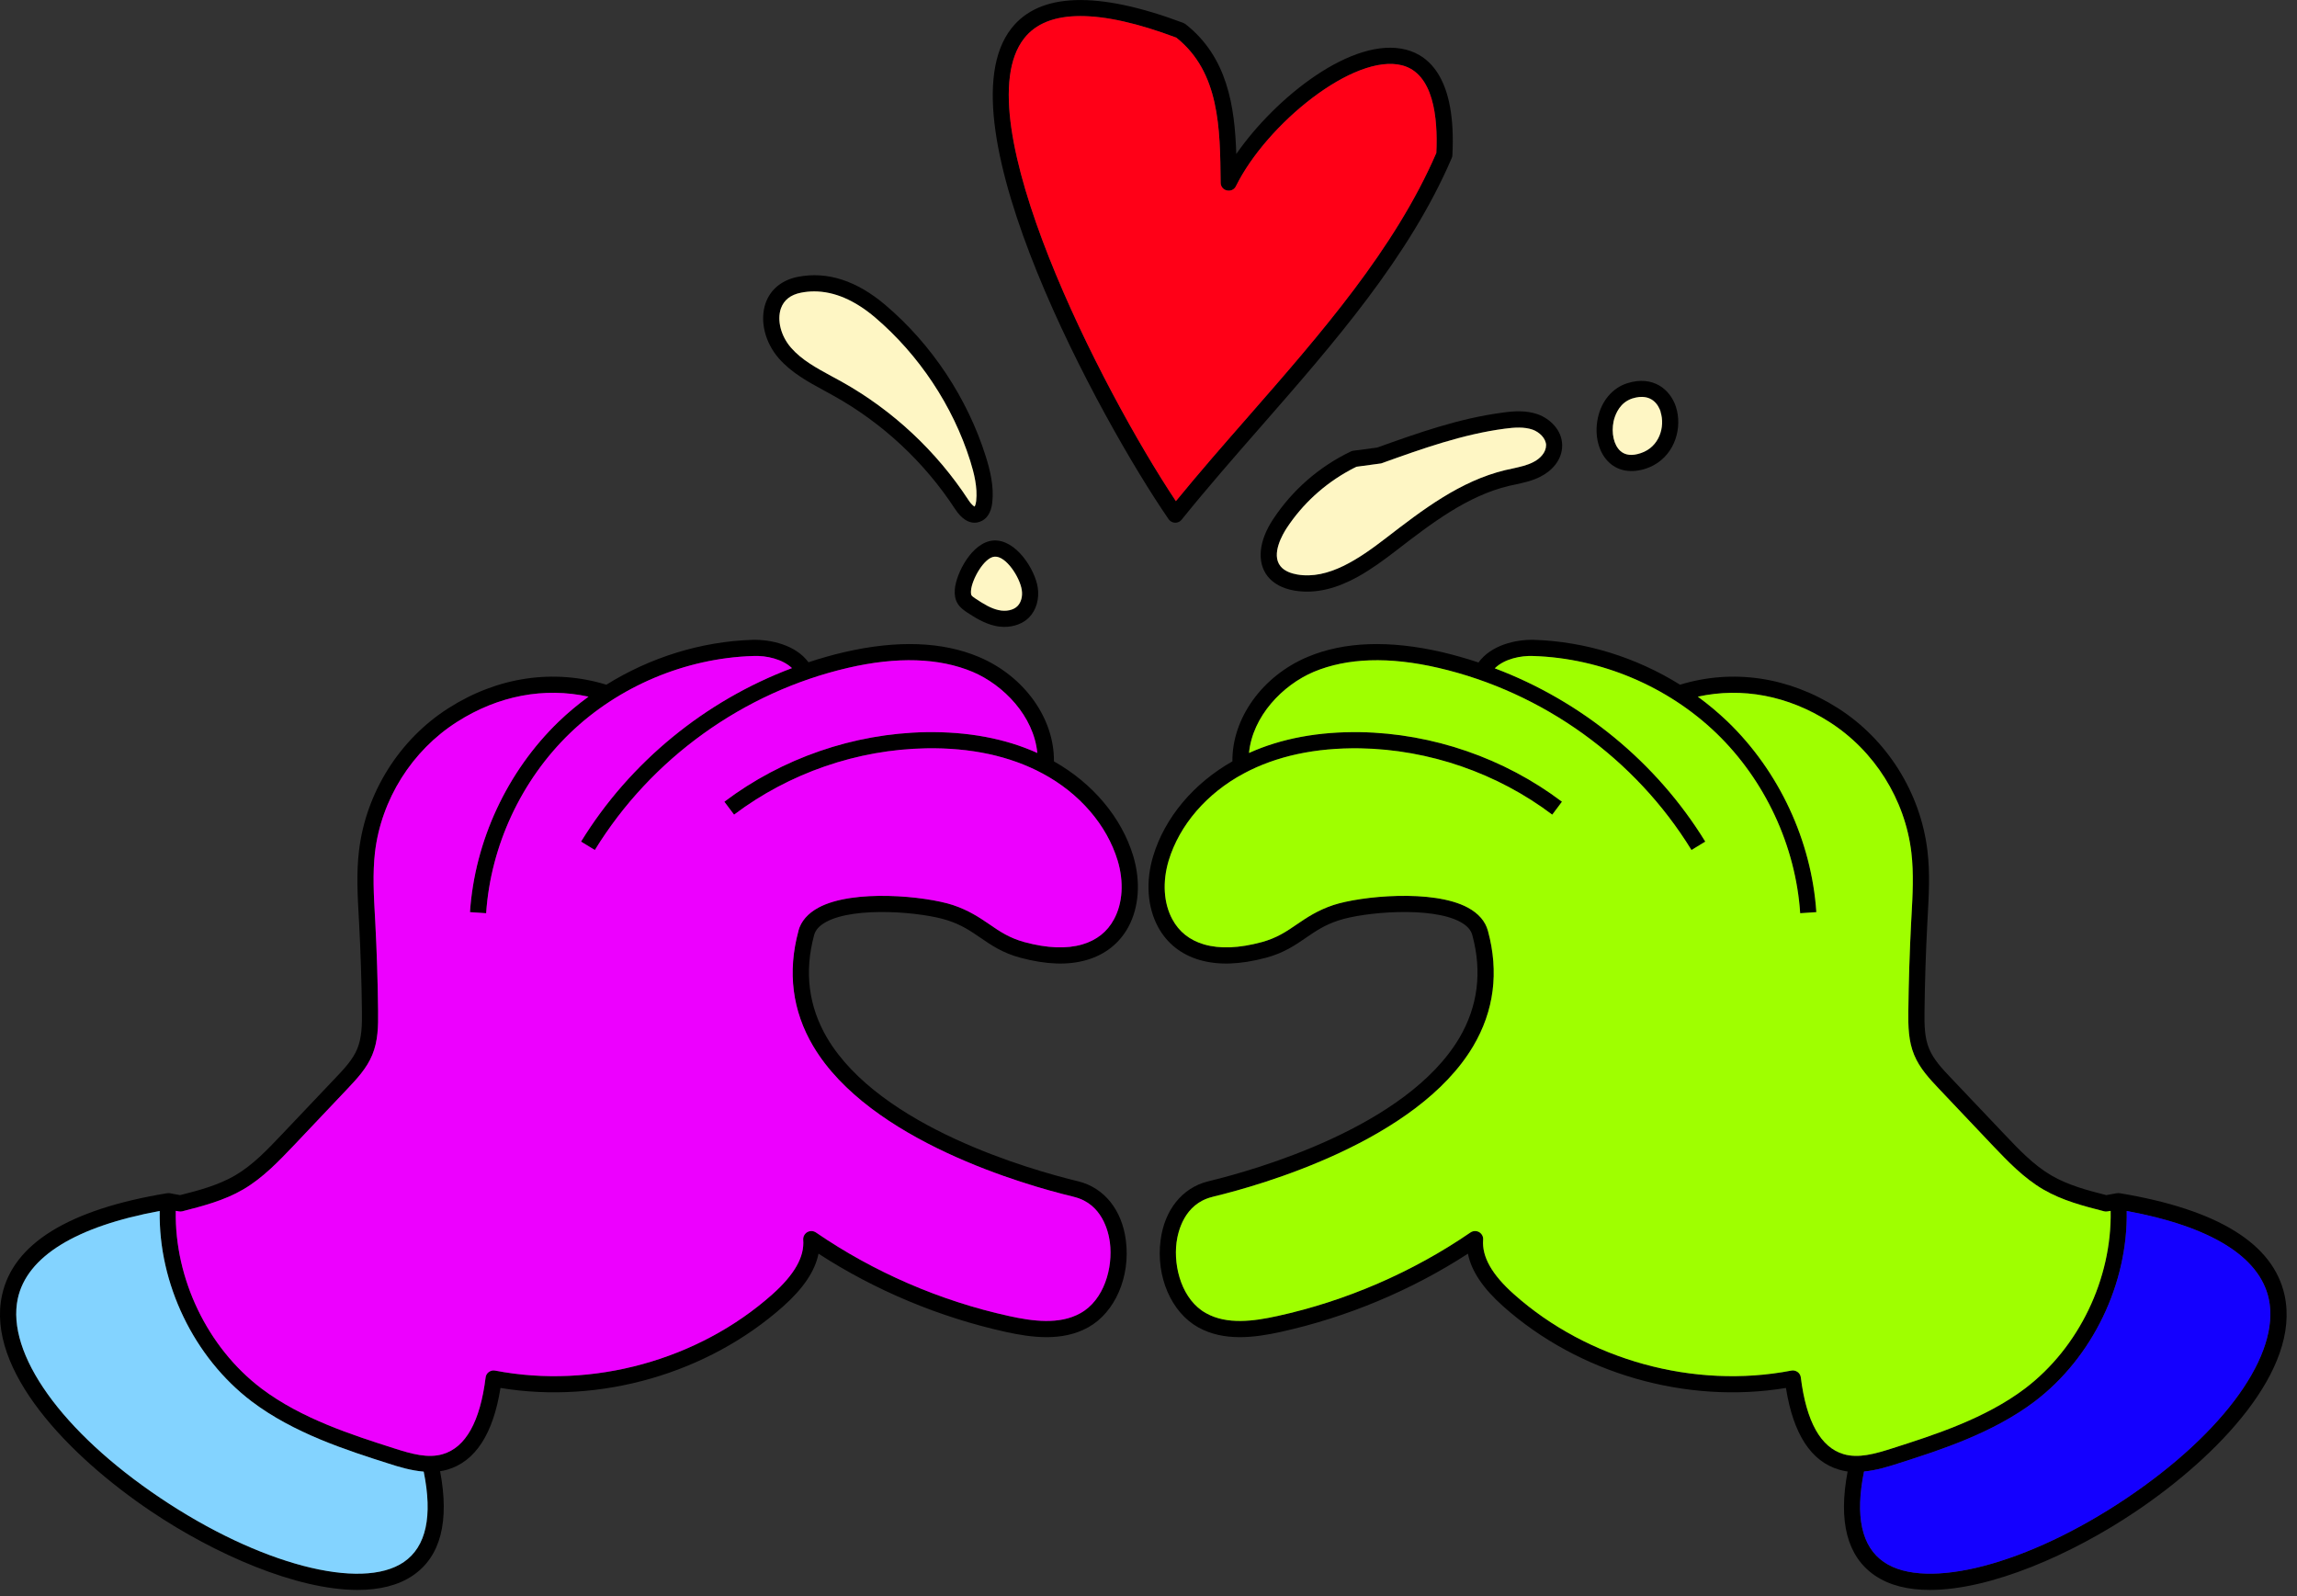
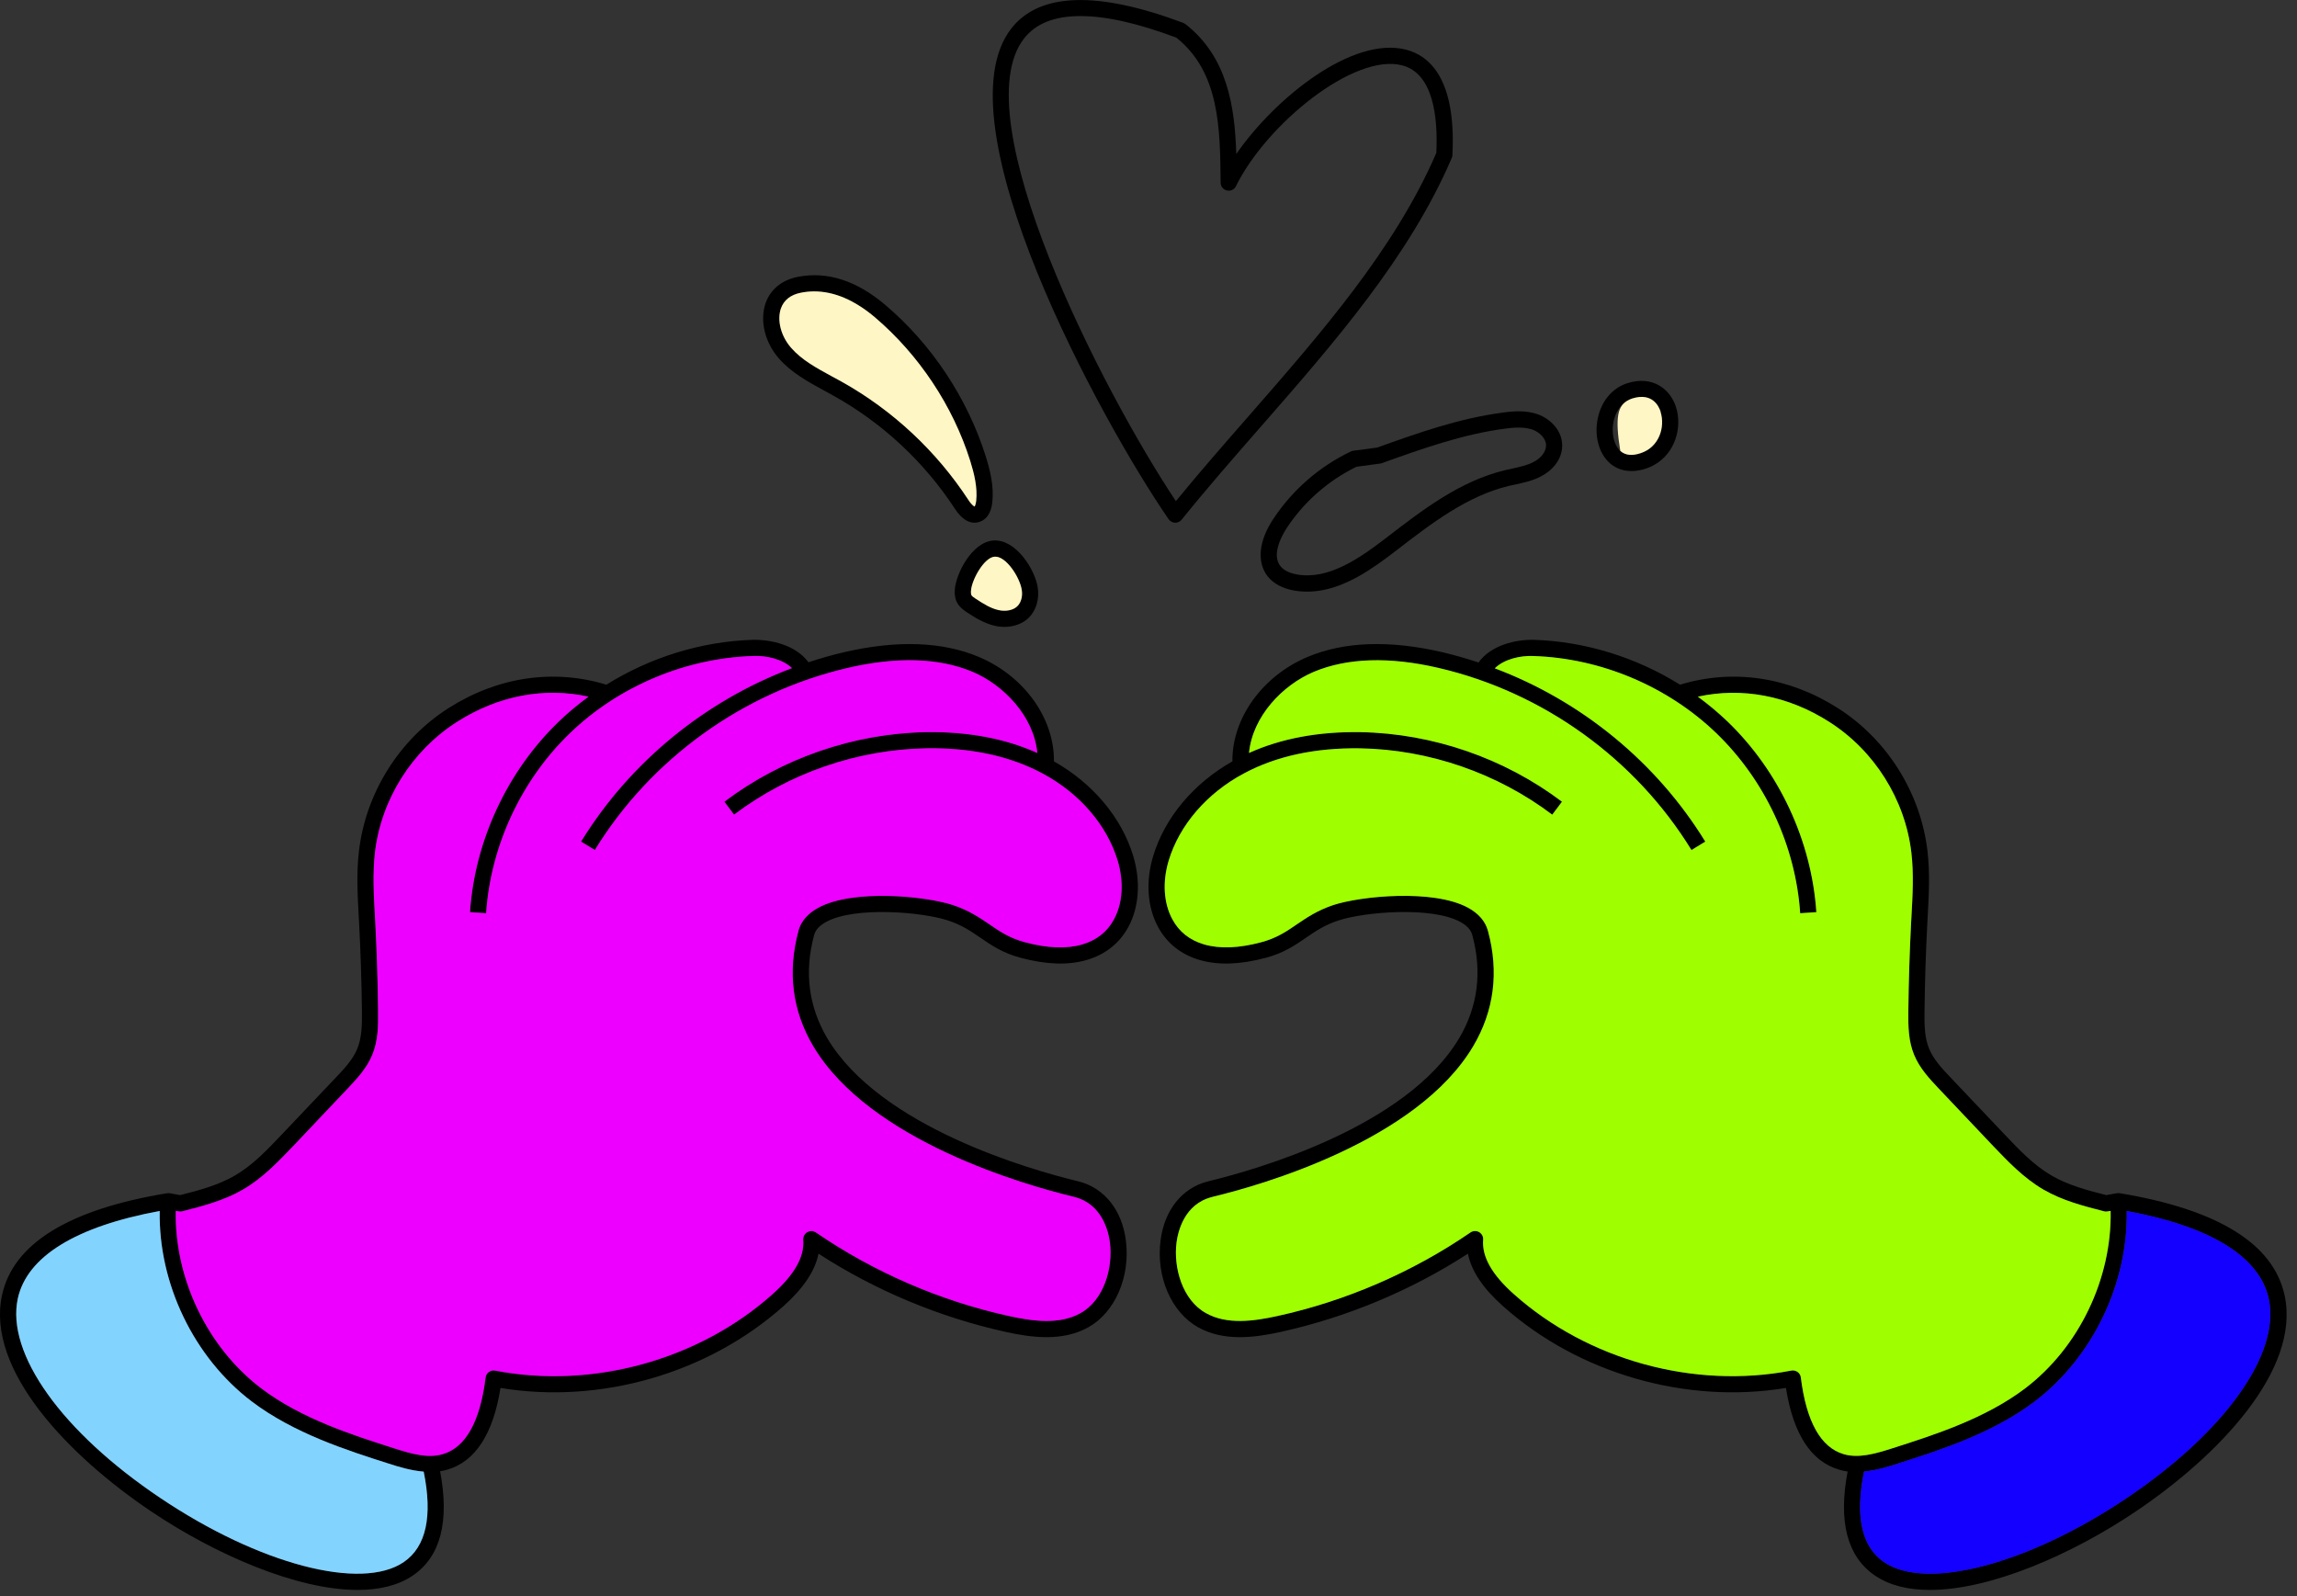
<svg xmlns="http://www.w3.org/2000/svg" width="213" height="148" viewBox="0 0 213 148" fill="none">
  <rect x="0" y="0" width="213" height="148" fill="#333333" stroke="none" />
  <g clip-path="url(#clip0_24_567)">
    <path d="M76.62 85.48C79.32 84.02 85.55 84.57 87.9 85.35C89.17 85.76 90.02 86.34 90.91 86.95C91.93 87.65 92.98 88.37 94.63 88.81C97.03 89.45 99.05 89.52 100.79 89.01C102.5 88.51 103.82 87.45 104.63 85.96C105.63 84.11 105.79 81.71 105.08 79.36C104 75.8 101.33 72.63 97.73 70.6C97.78 66.63 94.99 62.7 90.78 60.92C87.39 59.49 83.19 59.34 78.3 60.47C77.17 60.73 76.06 61.05 74.97 61.41C73.79 59.81 71.5 59.29 69.78 59.33C65.01 59.48 60.29 60.96 56.23 63.49C51.35 62 46.16 62.75 41.58 65.67C37.03 68.57 33.93 73.51 33.29 78.88C33.04 80.95 33.16 83.05 33.27 85.07L33.3 85.59C33.44 88.28 33.53 91.01 33.56 93.72C33.58 95.05 33.55 96.23 33.13 97.25C32.72 98.25 31.92 99.1 31.15 99.91C29.47 101.68 27.8 103.45 26.12 105.21C24.8 106.6 23.44 108.04 21.79 109C20.24 109.9 18.45 110.38 16.7 110.82L15.72 110.64C15.64 110.63 15.55 110.64 15.47 110.65H15.46C6.36 112.15 1.22 115.33 0.19 120.09C-1.32 127.02 6.35 134.99 14.02 140.15C19.94 144.13 27.5 147.43 33.16 147.43C35.16 147.43 36.93 147.02 38.3 146.08C40.87 144.32 41.69 141.06 40.81 136.42C41.03 136.39 41.25 136.35 41.47 136.28C44.08 135.52 45.73 132.97 46.41 128.7C55.64 130.23 65.62 127.37 72.62 121.14C74.5 119.47 75.58 117.85 75.9 116.25C81.16 119.66 87.13 122.15 93.24 123.5C95.69 124.04 98.52 124.41 100.91 123.08C103.4 121.7 104.84 118.38 104.4 115.01C104.04 112.2 102.4 110.15 100.02 109.55L99.82 109.5C95.64 108.48 81.61 104.53 76.7 96.25C74.98 93.33 74.57 90.12 75.49 86.72C75.62 86.22 75.99 85.82 76.62 85.48ZM37.45 144.84C33.51 147.55 24.01 145.05 14.86 138.9C5.73 132.77 0.55 125.51 1.65 120.41C2.5 116.51 7.05 113.72 14.81 112.29C14.69 119.03 17.97 125.87 23.34 129.95C27.24 132.9 32.13 134.47 36.06 135.72C36.98 136.02 38.11 136.36 39.29 136.46C40.13 140.59 39.52 143.42 37.45 144.84ZM75.41 97.01C80.62 105.8 95.14 109.91 99.47 110.95L99.65 111C102.19 111.65 102.78 114.16 102.92 115.21C103.22 117.55 102.38 120.56 100.18 121.77C98.23 122.86 95.74 122.51 93.56 122.03C87.21 120.64 81.02 117.96 75.66 114.28C75.42 114.12 75.11 114.11 74.86 114.25C74.61 114.4 74.46 114.67 74.48 114.96C74.61 116.54 73.67 118.19 71.62 120.02C64.77 126.12 54.92 128.83 45.91 127.09C45.71 127.05 45.5 127.1 45.33 127.22C45.16 127.34 45.05 127.53 45.03 127.73C44.52 131.83 43.18 134.22 41.05 134.84C39.69 135.24 38.19 134.83 36.52 134.29C32.7 133.07 27.94 131.55 24.24 128.75C19.23 124.95 16.18 118.56 16.3 112.28L16.59 112.33C16.69 112.35 16.8 112.35 16.91 112.32C18.81 111.83 20.77 111.33 22.54 110.3C24.38 109.23 25.88 107.64 27.21 106.25C28.89 104.48 30.56 102.71 32.24 100.94C33.06 100.07 34 99.08 34.52 97.82C35.05 96.54 35.08 95.2 35.06 93.7C35.03 90.97 34.94 88.22 34.8 85.51L34.77 84.99C34.66 83.03 34.55 81 34.77 79.05C35.35 74.13 38.2 69.6 42.38 66.94C46.2 64.5 50.47 63.7 54.57 64.6C53.6 65.31 52.67 66.08 51.81 66.91C47.03 71.52 44.03 77.96 43.58 84.58L45.08 84.68C45.5 78.43 48.34 72.34 52.85 67.99C57.36 63.64 63.55 61.03 69.82 60.83C71.1 60.77 72.57 61.13 73.44 61.95C65.39 64.98 58.42 70.66 53.88 78.04L55.16 78.82C60.37 70.34 68.93 64.18 78.63 61.93C83.2 60.87 87.09 61 90.19 62.3C93.07 63.52 95.86 66.41 96.19 69.82C93.2 68.47 89.73 67.83 85.86 67.89C79.16 68.01 72.52 70.3 67.17 74.34L68.07 75.54C73.17 71.69 79.5 69.5 85.89 69.39C90.01 69.32 93.65 70.1 96.67 71.72C100.1 73.55 102.64 76.5 103.64 79.8C104.23 81.77 104.11 83.75 103.3 85.24C102.68 86.4 101.69 87.18 100.37 87.57C98.89 88 97.13 87.93 95 87.36C93.61 86.98 92.7 86.37 91.75 85.71C90.81 85.07 89.83 84.41 88.36 83.92C85.82 83.09 79.13 82.42 75.9 84.16C74.9 84.7 74.27 85.43 74.03 86.33C73 90.13 73.46 93.73 75.4 97.01H75.41Z" fill="black" />
    <path d="M37.45 144.84C33.51 147.55 24.01 145.05 14.86 138.9C5.73 132.77 0.55 125.51 1.65 120.41C2.5 116.51 7.05 113.72 14.81 112.29C14.69 119.03 17.97 125.87 23.34 129.95C27.24 132.9 32.13 134.47 36.06 135.72C36.98 136.02 38.11 136.36 39.29 136.46C40.13 140.59 39.52 143.42 37.45 144.84Z" fill="#83D3FF" />
    <path d="M74.04 86.33C73.01 90.13 73.47 93.73 75.41 97.01C80.62 105.8 95.14 109.91 99.47 110.95L99.65 111C102.19 111.65 102.78 114.16 102.92 115.21C103.22 117.55 102.38 120.56 100.18 121.77C98.23 122.86 95.74 122.51 93.56 122.03C87.21 120.64 81.02 117.96 75.66 114.28C75.42 114.12 75.11 114.11 74.86 114.25C74.61 114.4 74.46 114.67 74.48 114.96C74.61 116.54 73.67 118.19 71.62 120.02C64.77 126.12 54.92 128.83 45.91 127.09C45.71 127.05 45.5 127.1 45.33 127.22C45.16 127.34 45.05 127.53 45.03 127.73C44.52 131.83 43.18 134.22 41.05 134.84C39.69 135.24 38.19 134.83 36.52 134.29C32.7 133.07 27.94 131.55 24.24 128.75C19.23 124.95 16.18 118.56 16.3 112.28L16.59 112.33C16.69 112.35 16.8 112.35 16.91 112.32C18.81 111.83 20.77 111.33 22.54 110.3C24.38 109.23 25.88 107.64 27.21 106.25C28.89 104.48 30.56 102.71 32.24 100.94C33.06 100.07 34 99.08 34.52 97.82C35.05 96.54 35.08 95.2 35.06 93.7C35.03 90.97 34.94 88.22 34.8 85.51L34.77 84.99C34.66 83.03 34.55 81 34.77 79.05C35.35 74.13 38.2 69.6 42.38 66.94C46.2 64.5 50.47 63.7 54.57 64.6C53.6 65.31 52.67 66.08 51.81 66.91C47.03 71.52 44.03 77.96 43.58 84.58L45.08 84.68C45.5 78.43 48.34 72.34 52.85 67.99C57.36 63.64 63.55 61.03 69.82 60.83C71.1 60.77 72.57 61.13 73.44 61.95C65.39 64.98 58.42 70.66 53.88 78.04L55.16 78.82C60.37 70.34 68.93 64.18 78.63 61.93C83.2 60.87 87.09 61 90.19 62.3C93.07 63.52 95.86 66.41 96.19 69.82C93.2 68.47 89.73 67.83 85.86 67.89C79.16 68.01 72.52 70.3 67.17 74.34L68.07 75.54C73.17 71.69 79.5 69.5 85.89 69.39C90.01 69.32 93.65 70.1 96.67 71.72C100.1 73.55 102.64 76.5 103.64 79.8C104.23 81.77 104.11 83.75 103.3 85.24C102.68 86.4 101.69 87.18 100.37 87.57C98.89 88 97.13 87.93 95 87.36C93.61 86.98 92.7 86.37 91.75 85.71C90.81 85.07 89.83 84.41 88.36 83.92C85.82 83.09 79.13 82.42 75.9 84.16C74.9 84.7 74.27 85.43 74.03 86.33H74.04Z" fill="#ED00FF" />
    <path d="M211.85 120.11C210.81 115.33 205.67 112.15 196.55 110.64C196.47 110.64 196.38 110.63 196.3 110.64L195.32 110.82C193.57 110.38 191.78 109.9 190.23 109C188.58 108.04 187.22 106.6 185.9 105.21C184.22 103.45 182.55 101.68 180.87 99.91C180.1 99.1 179.3 98.25 178.89 97.25C178.46 96.23 178.44 95.05 178.46 93.72C178.49 91.03 178.58 88.3 178.72 85.59L178.75 85.05C178.86 83.03 178.98 80.94 178.73 78.88C178.09 73.51 174.99 68.57 170.44 65.67C165.86 62.75 160.67 62 155.79 63.49C151.73 60.96 147.01 59.48 142.24 59.33C140.53 59.29 138.27 59.82 137.1 61.43C135.99 61.06 134.86 60.74 133.72 60.47C128.83 59.34 124.63 59.49 121.24 60.92C117.03 62.7 114.24 66.63 114.28 70.6C110.69 72.63 108.02 75.8 106.94 79.36C106.22 81.71 106.39 84.12 107.39 85.96C108.2 87.46 109.52 88.51 111.22 89.01C112.97 89.52 114.99 89.45 117.39 88.81C119.04 88.37 120.09 87.65 121.11 86.95C122 86.34 122.85 85.76 124.12 85.35C126.47 84.57 132.7 84.02 135.4 85.48C136.03 85.82 136.4 86.22 136.53 86.72C137.45 90.12 137.04 93.33 135.32 96.25C130.41 104.53 116.38 108.48 112.2 109.5L112 109.55C109.62 110.15 107.98 112.2 107.62 115.01C107.18 118.38 108.62 121.7 111.11 123.08C113.5 124.41 116.33 124.04 118.78 123.5C124.89 122.15 130.86 119.66 136.12 116.25C136.44 117.86 137.52 119.47 139.4 121.14C146.4 127.37 156.38 130.23 165.61 128.7C166.29 132.98 167.94 135.52 170.55 136.28C170.8 136.36 171.07 136.41 171.33 136.45C170.45 141.07 171.28 144.32 173.84 146.08C175.21 147.02 176.96 147.43 178.96 147.43C184.6 147.43 192.12 144.14 198.01 140.18C205.69 135.02 213.35 127.04 211.85 120.11ZM170.96 134.84C168.84 134.22 167.5 131.83 166.99 127.73C166.97 127.53 166.86 127.34 166.69 127.22C166.52 127.1 166.31 127.05 166.11 127.09C157.1 128.83 147.25 126.12 140.4 120.02C138.35 118.2 137.41 116.54 137.53 114.96C137.56 114.67 137.41 114.4 137.16 114.25C136.91 114.11 136.6 114.12 136.36 114.28C131 117.96 124.81 120.64 118.46 122.03C116.28 122.51 113.79 122.86 111.84 121.77C109.64 120.56 108.8 117.55 109.1 115.21C109.24 114.16 109.83 111.65 112.37 111L112.55 110.95C116.88 109.91 131.4 105.8 136.61 97.01C138.55 93.73 139.01 90.13 137.98 86.33C137.74 85.43 137.11 84.7 136.11 84.16C132.88 82.42 126.19 83.09 123.65 83.92C122.18 84.41 121.2 85.07 120.26 85.71C119.3 86.37 118.4 86.98 117 87.36C114.88 87.93 113.12 88 111.64 87.57C110.32 87.18 109.33 86.4 108.71 85.24C107.9 83.75 107.78 81.77 108.37 79.8C109.37 76.5 111.91 73.55 115.34 71.72C118.36 70.1 121.99 69.33 126.12 69.39C132.51 69.5 138.84 71.69 143.94 75.54L144.84 74.34C139.49 70.3 132.85 68.01 126.15 67.89C122.29 67.83 118.81 68.47 115.82 69.82C116.15 66.41 118.94 63.52 121.82 62.3C124.92 61 128.81 60.87 133.38 61.93C143.08 64.18 151.64 70.34 156.85 78.82L158.13 78.04C153.6 70.67 146.65 65 138.61 61.97C139.51 61.09 141.02 60.78 142.19 60.83C148.46 61.03 154.64 63.64 159.16 67.99C163.67 72.34 166.51 78.43 166.93 84.68L168.43 84.58C167.98 77.96 164.98 71.52 160.2 66.91C159.33 66.08 158.41 65.31 157.44 64.6C161.54 63.7 165.81 64.5 169.63 66.94C173.81 69.6 176.66 74.13 177.24 79.05C177.47 80.99 177.36 83.01 177.25 84.97L177.22 85.51C177.08 88.24 176.99 91 176.96 93.7C176.94 95.2 176.97 96.54 177.5 97.82C178.02 99.08 178.96 100.07 179.78 100.94C181.46 102.71 183.13 104.48 184.81 106.25C186.14 107.64 187.64 109.23 189.48 110.3C191.25 111.33 193.21 111.83 195.11 112.32C195.21 112.35 195.32 112.35 195.43 112.33L195.72 112.28C195.84 118.56 192.79 124.95 187.78 128.75C184.08 131.55 179.32 133.07 175.5 134.29C173.82 134.83 172.32 135.24 170.96 134.84ZM197.18 138.93C188.07 145.05 178.62 147.54 174.69 144.84C172.62 143.42 172.01 140.59 172.85 136.45C173.99 136.34 175.07 136.01 175.96 135.72C179.89 134.47 184.78 132.9 188.68 129.95C194.05 125.87 197.33 119.03 197.21 112.29C204.98 113.72 209.53 116.52 210.38 120.43C211.49 125.53 206.31 132.8 197.18 138.93Z" fill="black" />
    <path d="M197.18 138.93C188.07 145.05 178.62 147.54 174.69 144.84C172.62 143.42 172.01 140.59 172.85 136.45C173.99 136.34 175.07 136.01 175.96 135.72C179.89 134.47 184.78 132.9 188.68 129.95C194.05 125.87 197.33 119.03 197.21 112.29C204.98 113.72 209.53 116.52 210.38 120.43C211.49 125.53 206.31 132.8 197.18 138.93Z" fill="#1400FF" />
    <path d="M195.72 112.28C195.84 118.56 192.79 124.95 187.78 128.75C184.08 131.55 179.32 133.07 175.5 134.29C173.82 134.83 172.32 135.24 170.96 134.84C168.84 134.22 167.5 131.83 166.99 127.73C166.97 127.53 166.86 127.34 166.69 127.22C166.52 127.1 166.31 127.05 166.11 127.09C157.1 128.83 147.25 126.12 140.4 120.02C138.35 118.2 137.41 116.54 137.53 114.96C137.56 114.67 137.41 114.4 137.16 114.25C136.91 114.11 136.6 114.12 136.36 114.28C131 117.96 124.81 120.64 118.46 122.03C116.28 122.51 113.79 122.86 111.84 121.77C109.64 120.56 108.8 117.55 109.1 115.21C109.24 114.16 109.83 111.65 112.37 111L112.55 110.95C116.88 109.91 131.4 105.8 136.61 97.01C138.55 93.73 139.01 90.13 137.98 86.33C137.74 85.43 137.11 84.7 136.11 84.16C132.88 82.42 126.19 83.09 123.65 83.92C122.18 84.41 121.2 85.07 120.26 85.71C119.3 86.37 118.4 86.98 117 87.36C114.88 87.93 113.12 88 111.64 87.57C110.32 87.18 109.33 86.4 108.71 85.24C107.9 83.75 107.78 81.77 108.37 79.8C109.37 76.5 111.91 73.55 115.34 71.72C118.36 70.1 121.99 69.33 126.12 69.39C132.51 69.5 138.84 71.69 143.94 75.54L144.84 74.34C139.49 70.3 132.85 68.01 126.15 67.89C122.29 67.83 118.81 68.47 115.82 69.82C116.15 66.41 118.94 63.52 121.82 62.3C124.92 61 128.81 60.87 133.38 61.93C143.08 64.18 151.64 70.34 156.85 78.82L158.13 78.04C153.6 70.67 146.65 65 138.61 61.97C139.51 61.09 141.02 60.78 142.19 60.83C148.46 61.03 154.64 63.64 159.16 67.99C163.67 72.34 166.51 78.43 166.93 84.68L168.43 84.58C167.98 77.96 164.98 71.52 160.2 66.91C159.33 66.08 158.41 65.31 157.44 64.6C161.54 63.7 165.81 64.5 169.63 66.94C173.81 69.6 176.66 74.13 177.24 79.05C177.47 80.99 177.36 83.01 177.25 84.97L177.22 85.51C177.08 88.24 176.99 91 176.96 93.7C176.94 95.2 176.97 96.54 177.5 97.82C178.02 99.08 178.96 100.07 179.78 100.94C181.46 102.71 183.13 104.48 184.81 106.25C186.14 107.64 187.64 109.23 189.48 110.3C191.25 111.33 193.21 111.83 195.11 112.32C195.21 112.35 195.32 112.35 195.43 112.33L195.72 112.28Z" fill="#9FFF00" />
    <path d="M91.4 42.29C89.7 36.92 86.41 31.94 82.11 28.29C79.44 26.02 76.71 25.14 73.99 25.67C72.51 25.96 71.44 26.83 70.99 28.12C70.44 29.73 70.92 31.73 72.21 33.22C73.39 34.57 74.94 35.41 76.45 36.23C76.74 36.39 77.04 36.55 77.32 36.71C81.84 39.23 85.72 42.85 88.55 47.18C89.21 48.19 89.85 48.47 90.37 48.47C90.54 48.47 90.69 48.44 90.83 48.39C91.49 48.18 91.9 47.55 92.01 46.63C92.19 45.08 91.8 43.57 91.4 42.29ZM90.52 46.46C90.48 46.81 90.38 46.96 90.38 46.97C90.38 46.97 90.17 46.92 89.8 46.36C86.84 41.83 82.78 38.04 78.06 35.4C77.76 35.23 77.46 35.07 77.16 34.91C75.71 34.12 74.34 33.38 73.35 32.24C72.41 31.16 72.04 29.7 72.41 28.61C72.69 27.82 73.31 27.33 74.28 27.14C74.68 27.06 75.09 27.02 75.5 27.02C77.36 27.02 79.25 27.83 81.14 29.43C85.22 32.91 88.36 37.63 89.97 42.74C90.32 43.87 90.66 45.18 90.52 46.46Z" fill="black" />
    <path d="M90.52 46.46C90.48 46.81 90.38 46.96 90.38 46.97C90.38 46.97 90.17 46.92 89.8 46.36C86.84 41.83 82.78 38.04 78.06 35.4C77.76 35.23 77.46 35.07 77.16 34.91C75.71 34.12 74.34 33.38 73.35 32.24C72.41 31.16 72.04 29.7 72.41 28.61C72.69 27.82 73.31 27.33 74.28 27.14C74.68 27.06 75.09 27.02 75.5 27.02C77.36 27.02 79.25 27.83 81.14 29.43C85.22 32.91 88.36 37.63 89.97 42.74C90.32 43.87 90.66 45.18 90.52 46.46Z" fill="#FEF6C4" />
    <path d="M96.23 54.48C95.99 52.85 94.22 49.97 92.11 50.12C90.13 50.27 88.65 53.18 88.54 54.66C88.5 55.17 88.58 55.59 88.78 55.93C89.02 56.35 89.39 56.59 89.65 56.77C90.44 57.29 91.28 57.81 92.26 58.03C92.55 58.1 92.85 58.13 93.13 58.13C94.03 58.13 94.86 57.82 95.42 57.26C96.09 56.58 96.39 55.54 96.23 54.48ZM94.35 56.2C93.98 56.58 93.28 56.73 92.59 56.57C91.86 56.41 91.18 55.98 90.48 55.52C90.34 55.42 90.14 55.3 90.08 55.19C90.06 55.14 90.02 55.03 90.04 54.77C90.12 53.72 91.27 51.69 92.22 51.62C93.27 51.52 94.57 53.52 94.75 54.71C94.84 55.29 94.69 55.86 94.35 56.2Z" fill="black" />
    <path d="M94.35 56.2C93.98 56.58 93.28 56.73 92.59 56.57C91.86 56.41 91.18 55.98 90.48 55.52C90.34 55.42 90.14 55.3 90.08 55.19C90.06 55.14 90.02 55.03 90.04 54.77C90.12 53.72 91.27 51.69 92.22 51.62C93.27 51.52 94.57 53.52 94.75 54.71C94.84 55.29 94.69 55.86 94.35 56.2Z" fill="#FEF6C4" />
    <path d="M142.61 38.42C141.54 38.04 140.4 38.11 139.34 38.26C135.3 38.79 131.44 40.16 127.71 41.5L125.45 41.8C125.38 41.82 125.3 41.84 125.23 41.88C122.32 43.28 119.84 45.44 118.06 48.14C116.72 50.16 116.53 52.13 117.54 53.43C118.07 54.11 118.93 54.57 120.01 54.76C122.07 55.11 124.03 54.51 125.86 53.51C127.13 52.81 128.33 51.93 129.47 51.05C132.7 48.56 136.04 45.98 139.94 45.05C140.14 45.01 140.35 44.96 140.55 44.92C141.32 44.75 142.12 44.58 142.86 44.19C143.86 43.69 144.88 42.67 144.86 41.27C144.84 39.86 143.71 38.82 142.61 38.42ZM143.36 41.29C143.38 41.94 142.8 42.55 142.18 42.85C141.61 43.15 140.94 43.29 140.24 43.45C140.02 43.49 139.8 43.54 139.59 43.59C135.39 44.6 131.92 47.27 128.51 49.9C126.05 51.79 123.18 53.78 120.28 53.27C119.78 53.18 119.11 52.98 118.73 52.49C117.85 51.38 118.96 49.51 119.32 48.96C120.79 46.73 122.79 44.9 125.13 43.62C125.34 43.5 125.56 43.39 125.79 43.28L128.01 42.98C128.06 42.98 128.11 42.96 128.16 42.94C131.84 41.62 135.64 40.26 139.54 39.75C140.42 39.63 141.35 39.57 142.12 39.84C142.73 40.06 143.36 40.63 143.37 41.3L143.36 41.29Z" fill="black" />
-     <path d="M143.36 41.29C143.38 41.94 142.8 42.55 142.18 42.85C141.61 43.15 140.94 43.29 140.24 43.45C140.02 43.49 139.8 43.54 139.59 43.59C135.39 44.6 131.92 47.27 128.51 49.9C126.05 51.79 123.18 53.78 120.28 53.27C119.78 53.18 119.11 52.98 118.73 52.49C117.85 51.38 118.96 49.51 119.32 48.96C120.79 46.73 122.79 44.9 125.13 43.62C125.34 43.5 125.56 43.39 125.79 43.28L128.01 42.98C128.06 42.98 128.11 42.96 128.16 42.94C131.84 41.62 135.64 40.26 139.54 39.75C140.42 39.63 141.35 39.57 142.12 39.84C142.73 40.06 143.36 40.63 143.37 41.3L143.36 41.29Z" fill="#FEF6C4" />
    <path d="M150.91 35.53C149.54 35.96 148.51 37.16 148.17 38.75C147.82 40.38 148.24 42.02 149.26 42.93C150.12 43.7 151.31 43.88 152.63 43.45C152.89 43.36 153.13 43.26 153.36 43.13C155.37 42.03 156.01 39.6 155.41 37.73C154.88 36.1 153.29 34.79 150.91 35.53ZM153.98 38.19C154.43 39.59 153.86 41.46 152.14 42.02C151.34 42.29 150.7 42.22 150.25 41.81C149.65 41.27 149.4 40.15 149.63 39.06C149.73 38.62 150.04 37.63 150.95 37.13C151.07 37.06 151.21 37 151.36 36.95C153.19 36.38 153.81 37.62 153.99 38.18L153.98 38.19Z" fill="black" />
-     <path d="M153.98 38.19C154.43 39.59 153.86 41.46 152.14 42.02C151.34 42.29 150.7 42.22 150.25 41.81C149.65 41.27 149.4 40.15 149.63 39.06C149.73 38.62 150.04 37.63 150.95 37.13C151.07 37.06 151.21 37 151.36 36.95C153.19 36.38 153.81 37.62 153.99 38.18L153.98 38.19Z" fill="#FEF6C4" />
+     <path d="M153.98 38.19C154.43 39.59 153.86 41.46 152.14 42.02C151.34 42.29 150.7 42.22 150.25 41.81C149.73 38.62 150.04 37.63 150.95 37.13C151.07 37.06 151.21 37 151.36 36.95C153.19 36.38 153.81 37.62 153.99 38.18L153.98 38.19Z" fill="#FEF6C4" />
    <path d="M130.4 4.61C125.46 3.32 118.29 9.01 114.64 14.28C114.5 9.86 113.82 5.28 109.92 2.23C109.86 2.19 109.79 2.15 109.72 2.12C101.75 -0.87 96.38 -0.69 93.78 2.64C86.98 11.34 102.09 39.04 108.37 48.15C108.5 48.34 108.72 48.46 108.96 48.47H108.99C109.21 48.47 109.43 48.37 109.57 48.19C111.91 45.29 114.45 42.38 116.92 39.56C123.69 31.82 130.69 23.82 134.62 14.65C134.66 14.57 134.68 14.48 134.68 14.39C135.05 7.32 132.55 5.17 130.4 4.61ZM133.19 14.18C129.34 23.09 122.45 30.96 115.79 38.58C113.54 41.15 111.22 43.8 109.04 46.47C102.14 36.11 89.26 10.87 94.96 3.57C96.04 2.18 97.79 1.49 100.18 1.49C102.57 1.49 105.5 2.15 109.08 3.49C113.09 6.69 113.14 11.86 113.19 16.94C113.19 17.29 113.43 17.59 113.77 17.66C114.11 17.74 114.46 17.58 114.61 17.26C117.45 11.5 125.57 4.9 130.02 6.06C132.91 6.81 133.35 10.86 133.19 14.18Z" fill="black" />
-     <path d="M133.19 14.18C129.34 23.09 122.45 30.96 115.79 38.58C113.54 41.15 111.22 43.8 109.04 46.47C102.14 36.11 89.26 10.87 94.96 3.57C96.04 2.18 97.79 1.49 100.18 1.49C102.57 1.49 105.5 2.15 109.08 3.49C113.09 6.69 113.14 11.86 113.19 16.94C113.19 17.29 113.43 17.59 113.77 17.66C114.11 17.74 114.46 17.58 114.61 17.26C117.45 11.5 125.57 4.9 130.02 6.06C132.91 6.81 133.35 10.86 133.19 14.18Z" fill="#FF0017" />
  </g>
  <defs>
    <clipPath id="clip0_24_567">
      <rect width="212.04" height="147.43" fill="white" />
    </clipPath>
  </defs>
</svg>